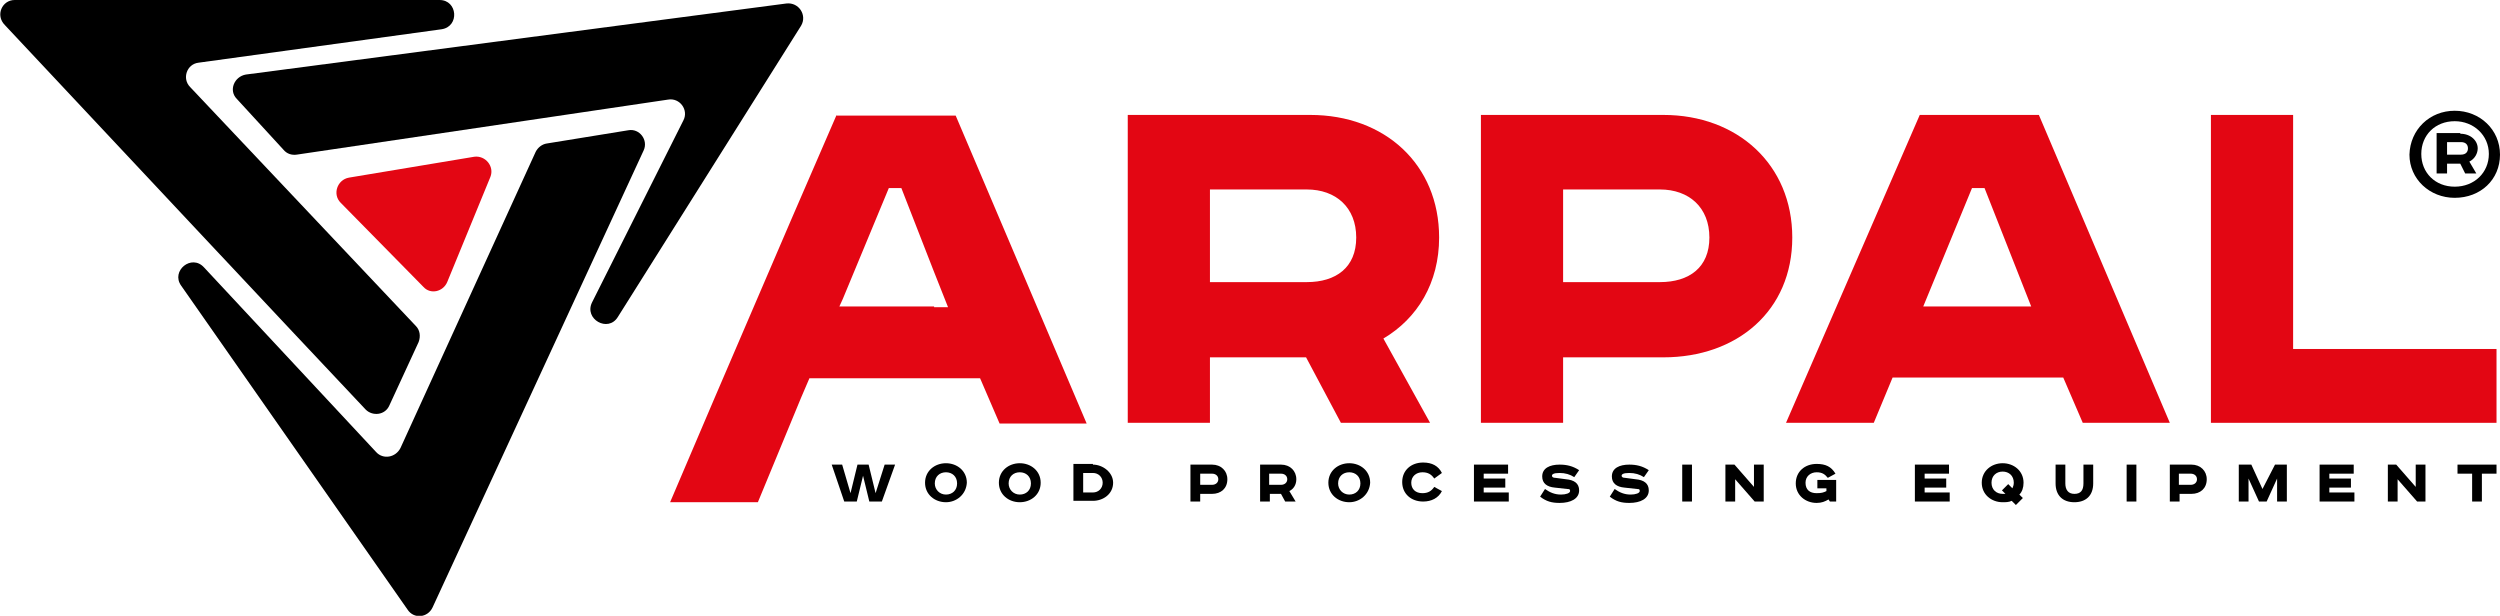
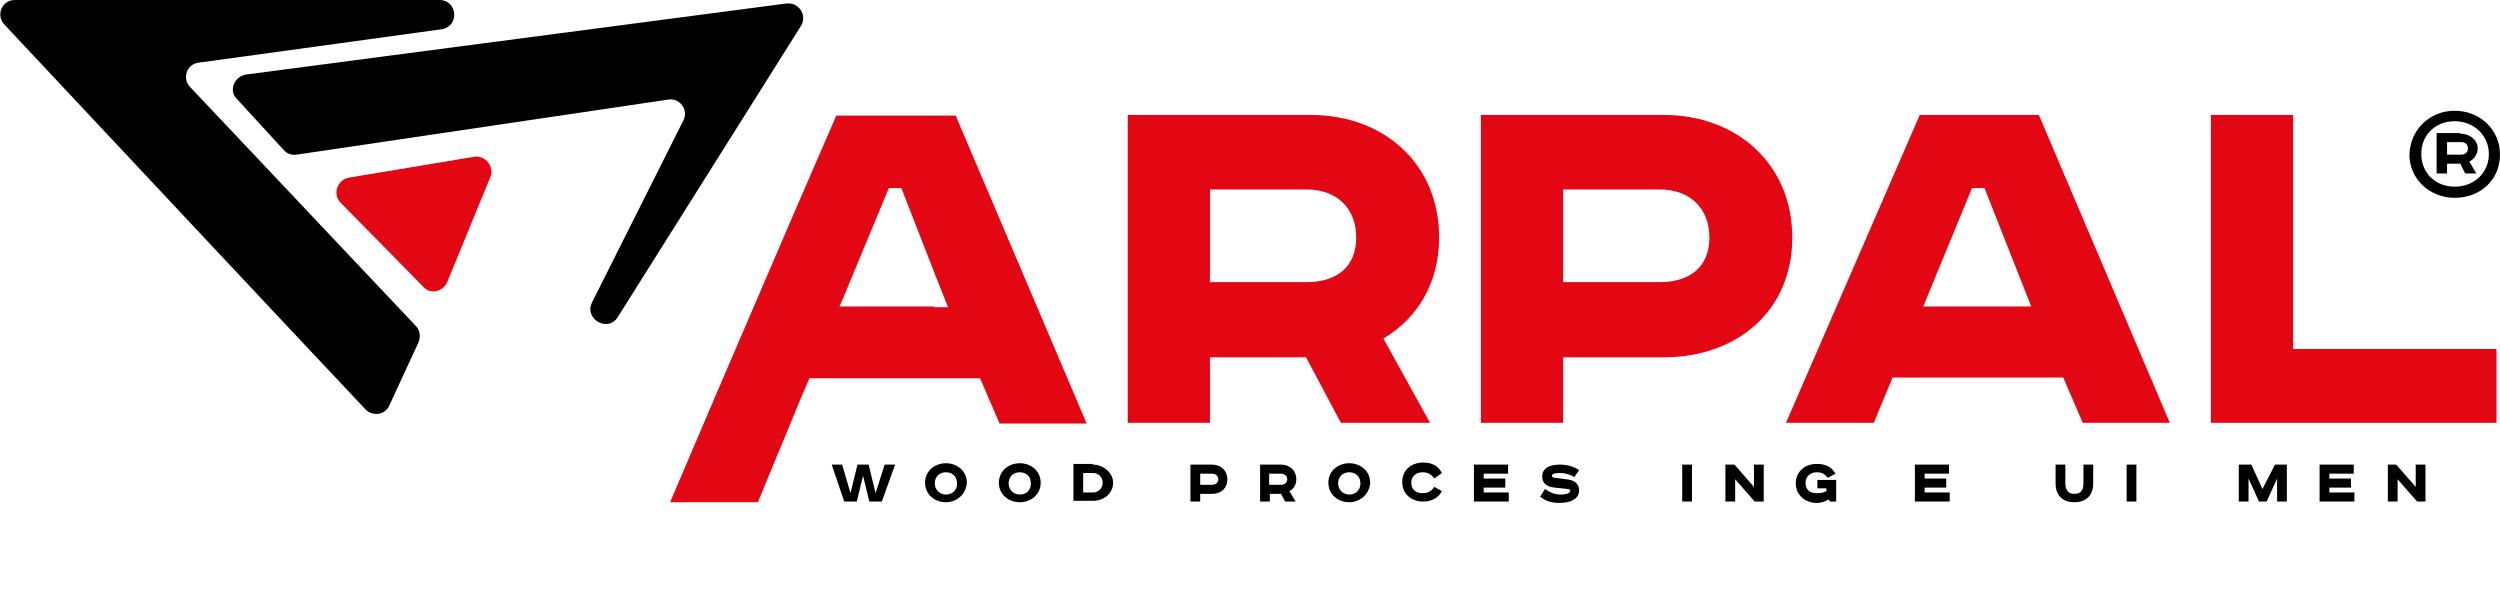
<svg xmlns="http://www.w3.org/2000/svg" class="logo__image" id="Слой_1" style="enable-background:new 0 0 358.9 88.4;" version="1.1" viewBox="0 0 358.9 88.4" x="0px" xml:space="preserve" y="0px">
  <style type="text/css">
	.st0{fill:#E30613;}
</style>
  <g>
    <g>
      <g>
        <g>
          <path d="M120.9,66.7l1.2,4.1h0l1-4.1h1.6l1,4.1h0l1.3-4.1h1.5l-1.9,5.3h-1.8l-0.9-3.7l-0.9,3.7h-1.8l-1.8-5.3H120.9z" />
          <path d="M135.8,72.1c-1.6,0-3-1.1-3-2.8c0-1.7,1.4-2.8,3-2.8c1.6,0,3,1.1,3,2.8C138.7,71,137.3,72.1,135.8,72.1z M135.8,71      c0.9,0,1.6-0.6,1.6-1.6c0-1-0.7-1.6-1.6-1.6c-0.9,0-1.6,0.6-1.6,1.6C134.2,70.3,134.9,71,135.8,71z" />
          <path d="M146.4,72.1c-1.6,0-3-1.1-3-2.8c0-1.7,1.4-2.8,3-2.8c1.6,0,3,1.1,3,2.8C149.4,71,148,72.1,146.4,72.1z M146.4,71      c0.9,0,1.6-0.6,1.6-1.6c0-1-0.7-1.6-1.6-1.6c-0.9,0-1.6,0.6-1.6,1.6C144.8,70.3,145.5,71,146.4,71z" />
          <path d="M156.9,66.7c1.4,0,2.9,1.1,2.9,2.6c0,1.6-1.4,2.6-2.9,2.6h-2.8v-5.3H156.9z M155.5,70.7h1.4c0.8,0,1.4-0.6,1.4-1.4      c0-0.8-0.6-1.4-1.4-1.4h-1.4V70.7z" />
          <path d="M174,66.7c1.3,0,2.2,0.9,2.2,2.1c0,1.3-0.9,2.1-2.2,2.1h-1.7V72h-1.4v-5.3H174z M172.3,69.6h1.7c0.5,0,0.9-0.3,0.9-0.8      c0-0.5-0.4-0.8-0.9-0.8h-1.7V69.6z" />
          <path d="M183.9,66.7c1.3,0,2.2,0.9,2.2,2.1c0,0.8-0.4,1.4-1,1.7L186,72h-1.5l-0.6-1.1h-1.6V72h-1.4v-5.3H183.9z M182.2,69.6h1.7      c0.5,0,0.9-0.3,0.9-0.8c0-0.5-0.4-0.8-0.9-0.8h-1.7V69.6z" />
          <path d="M193.7,72.1c-1.6,0-3-1.1-3-2.8c0-1.7,1.4-2.8,3-2.8c1.6,0,3,1.1,3,2.8C196.6,71,195.2,72.1,193.7,72.1z M193.7,71      c0.9,0,1.6-0.6,1.6-1.6c0-1-0.7-1.6-1.6-1.6c-0.9,0-1.6,0.6-1.6,1.6C192.1,70.3,192.8,71,193.7,71z" />
          <path d="M205.9,68.7c-0.4-0.6-0.9-0.9-1.7-0.9c-0.9,0-1.6,0.6-1.6,1.5c0,0.9,0.6,1.5,1.6,1.5c0.8,0,1.3-0.3,1.7-0.9l1.1,0.6      c-0.5,1-1.5,1.5-2.7,1.5c-1.7,0-3-1.1-3-2.8c0-1.7,1.3-2.8,3-2.8c1.3,0,2.2,0.5,2.7,1.5L205.9,68.7z" />
          <path d="M216.5,66.7V68h-3.5v0.7h3.1V70h-3.1v0.7h3.6V72h-5v-5.3H216.5z" />
          <path d="M226,68.5c-0.6-0.4-1.3-0.6-2.1-0.6c-0.9,0-1.1,0.2-1.1,0.4c0,0.2,0.2,0.3,0.5,0.3l1.5,0.2c1.2,0.1,1.9,0.6,1.9,1.6      c0,1.2-1.2,1.8-2.8,1.8c-1.1,0-1.9-0.2-2.8-0.9l0.7-1.1c0.7,0.5,1.4,0.8,2.3,0.8c0.7,0,1.3-0.2,1.3-0.5c0-0.2,0-0.3-0.4-0.3      l-1.8-0.2c-1.1-0.1-1.8-0.6-1.8-1.6c0-1.2,1.1-1.7,2.5-1.7c1,0,1.9,0.2,2.8,0.8L226,68.5z" />
-           <path d="M236,68.5c-0.6-0.4-1.3-0.6-2.1-0.6c-0.9,0-1.1,0.2-1.1,0.4c0,0.2,0.2,0.3,0.5,0.3l1.5,0.2c1.2,0.1,1.9,0.6,1.9,1.6      c0,1.2-1.2,1.8-2.8,1.8c-1.1,0-1.9-0.2-2.8-0.9l0.7-1.1c0.7,0.5,1.4,0.8,2.3,0.8c0.7,0,1.3-0.2,1.3-0.5c0-0.2,0-0.3-0.4-0.3      l-1.8-0.2c-1.1-0.1-1.8-0.6-1.8-1.6c0-1.2,1.1-1.7,2.5-1.7c1,0,1.9,0.2,2.8,0.8L236,68.5z" />
          <path d="M242.9,66.7V72h-1.4v-5.3H242.9z" />
          <path d="M249,66.7l2.8,3.2v-3.2h1.4V72h-1.3l-2.8-3.2V72h-1.4v-5.3H249z" />
          <path d="M263.6,68.9V72h-0.9l-0.2-0.3c-0.5,0.3-1,0.5-1.7,0.5c-1.6,0-3-1.1-3-2.8c0-1.7,1.3-2.8,3-2.8c1.3,0,2.1,0.4,2.7,1.4      l-1.1,0.6c-0.4-0.5-0.8-0.8-1.6-0.8c-0.9,0-1.6,0.6-1.6,1.5c0,1,0.6,1.5,1.6,1.5c0.7,0,1-0.1,1.4-0.3v-0.4l-1.3,0v-1.2H263.6z" />
          <path d="M279.8,66.7V68h-3.5v0.7h3.1V70h-3.1v0.7h3.6V72h-5v-5.3H279.8z" />
-           <path d="M289.4,72.5l-0.6-0.6c-0.4,0.2-0.9,0.2-1.3,0.2c-1.6,0-3-1.1-3-2.8c0-1.7,1.4-2.8,3-2.8c1.6,0,3,1.1,3,2.8      c0,0.7-0.2,1.3-0.6,1.7l0.5,0.5L289.4,72.5z M288.9,70.1c0.1-0.2,0.2-0.5,0.2-0.8c0-1-0.7-1.6-1.6-1.6c-0.9,0-1.6,0.6-1.6,1.6      c0,1,0.7,1.6,1.6,1.6c0.1,0,0.2,0,0.4,0l-0.5-0.5l0.9-0.9L288.9,70.1z" />
          <path d="M296.5,66.7v2.7c0,0.9,0.4,1.5,1.3,1.5c0.9,0,1.3-0.5,1.3-1.5v-2.7h1.4v2.7c0,1.8-1.1,2.7-2.7,2.7c-1.7,0-2.7-1-2.7-2.7      v-2.7H296.5z" />
          <path d="M306.7,66.7V72h-1.4v-5.3H306.7z" />
-           <path d="M314.6,66.7c1.3,0,2.2,0.9,2.2,2.1c0,1.3-0.9,2.1-2.2,2.1h-1.7V72h-1.4v-5.3H314.6z M312.8,69.6h1.7      c0.5,0,0.9-0.3,0.9-0.8c0-0.5-0.4-0.8-0.9-0.8h-1.7V69.6z" />
          <path d="M323.2,66.7l1.6,3.5h0l1.8-3.5h1.7V72h-1.4v-3.3l-1.5,3.3h-1.1l-1.5-3.3V72h-1.4v-5.3H323.2z" />
          <path d="M337.9,66.7V68h-3.5v0.7h3.1V70h-3.1v0.7h3.6V72h-5v-5.3H337.9z" />
          <path d="M344,66.7l2.8,3.2v-3.2h1.4V72H347l-2.8-3.2V72h-1.4v-5.3H344z" />
-           <path d="M358.4,66.7V68h-2.1v4h-1.4v-4h-2.1v-1.3H358.4z" />
        </g>
      </g>
      <path class="st0" d="M120.1,16.5L120.1,16.5l-6.5,15l-11,25.6l-6.4,15h12.6l6.2-15l1.2-2.8h4.8h13.1h6.6l2.8,6.5H156l-18.8-44.2    H120.1z M134.1,44H121h-0.5l0.5-1.1l6.6-15.9h1.8l4.6,11.8l2.1,5.3H134.1z" />
      <path class="st0" d="M206.6,34.1c0-10.5-7.8-17.6-18.5-17.6h-26.2v44.2h11.8v-9.4h13.8l5,9.4h12.8l-6.7-12.1    C203.5,45.7,206.6,40.6,206.6,34.1z M187.6,40.5h-13.9V27.2h13.9c4.2,0,7.1,2.6,7.1,6.9C194.7,38.4,191.8,40.5,187.6,40.5z" />
      <path class="st0" d="M238.8,16.5h-26.2v44.2h11.8v-9.4h14.4c10.6,0,18.5-6.7,18.5-17.2S249.4,16.5,238.8,16.5z M238.3,40.5h-13.9    V27.2h13.9c4.2,0,7.1,2.6,7.1,6.9C245.4,38.4,242.5,40.5,238.3,40.5z" />
      <path class="st0" d="M275.6,16.5l-19.2,44.2H269l2.7-6.5h24.5l2.8,6.5h12.5l-18.8-44.2H275.6z M276.1,44l7-17h1.8l6.7,17H276.1z" />
      <polygon class="st0" points="329.2,50.1 329.2,16.5 317.4,16.5 317.4,60.7 358.4,60.7 358.4,50.1   " />
      <g>
        <path d="M352.4,15.9c3.6,0,6.5,2.7,6.5,6.3c0,3.6-2.8,6.2-6.5,6.2c-3.6,0-6.5-2.7-6.5-6.2C346,18.6,348.8,15.9,352.4,15.9z      M352.4,26.8c2.8,0,4.9-2,4.9-4.7c0-2.7-2.2-4.7-4.9-4.7c-2.8,0-4.8,2-4.8,4.7C347.6,24.8,349.6,26.8,352.4,26.8z M353.2,19.2     c1.5,0,2.5,1,2.5,2.1c0,0.7-0.4,1.5-1.2,1.9l1,1.7h-1.6l-0.7-1.4h-1.9v1.4h-1.5v-5.8H353.2z M351.3,22.2h2c0.7,0,1-0.4,1-0.9     c0-0.5-0.3-0.9-1-0.9h-2V22.2z" />
      </g>
    </g>
    <g>
      <path d="M35.3,10.7l77.6-10.2c1.8-0.2,3,1.7,2.1,3.2L88.7,45.5c-1.4,2.3-4.9,0.3-3.7-2.1l13.1-26.1c0.8-1.5-0.5-3.3-2.2-3    l-53.3,7.9c-0.7,0.1-1.4-0.1-1.9-0.7L34,14.2C32.8,13,33.6,11,35.3,10.7z" />
      <path d="M2.1,0l61,0c2.6,0,2.9,3.8,0.3,4.2L28.5,9c-1.7,0.2-2.4,2.3-1.2,3.5l32.4,34.3c0.6,0.6,0.7,1.5,0.4,2.3l-4.2,9.1    c-0.6,1.4-2.4,1.6-3.4,0.6c-8.7-9.2-41.3-44-51.8-55.2C-0.7,2.2,0.3,0,2.1,0z" />
-       <path d="M92.4,21.6L62.1,87.2c-0.7,1.5-2.7,1.7-3.6,0.3L26,41c-1.5-2.1,1.5-4.6,3.3-2.6L54,64.9c1,1.1,2.8,0.8,3.5-0.6l19.4-42.5    c0.3-0.6,0.9-1.1,1.6-1.2l11.7-1.9C91.8,18.4,93.1,20.1,92.4,21.6z" />
      <path class="st0" d="M70.4,25.4l-6.2,15.1c-0.6,1.4-2.4,1.8-3.4,0.7L48.9,29.1c-1.2-1.2-0.5-3.3,1.2-3.6l18-3    C69.7,22.3,71,23.9,70.4,25.4z" />
    </g>
  </g>
</svg>